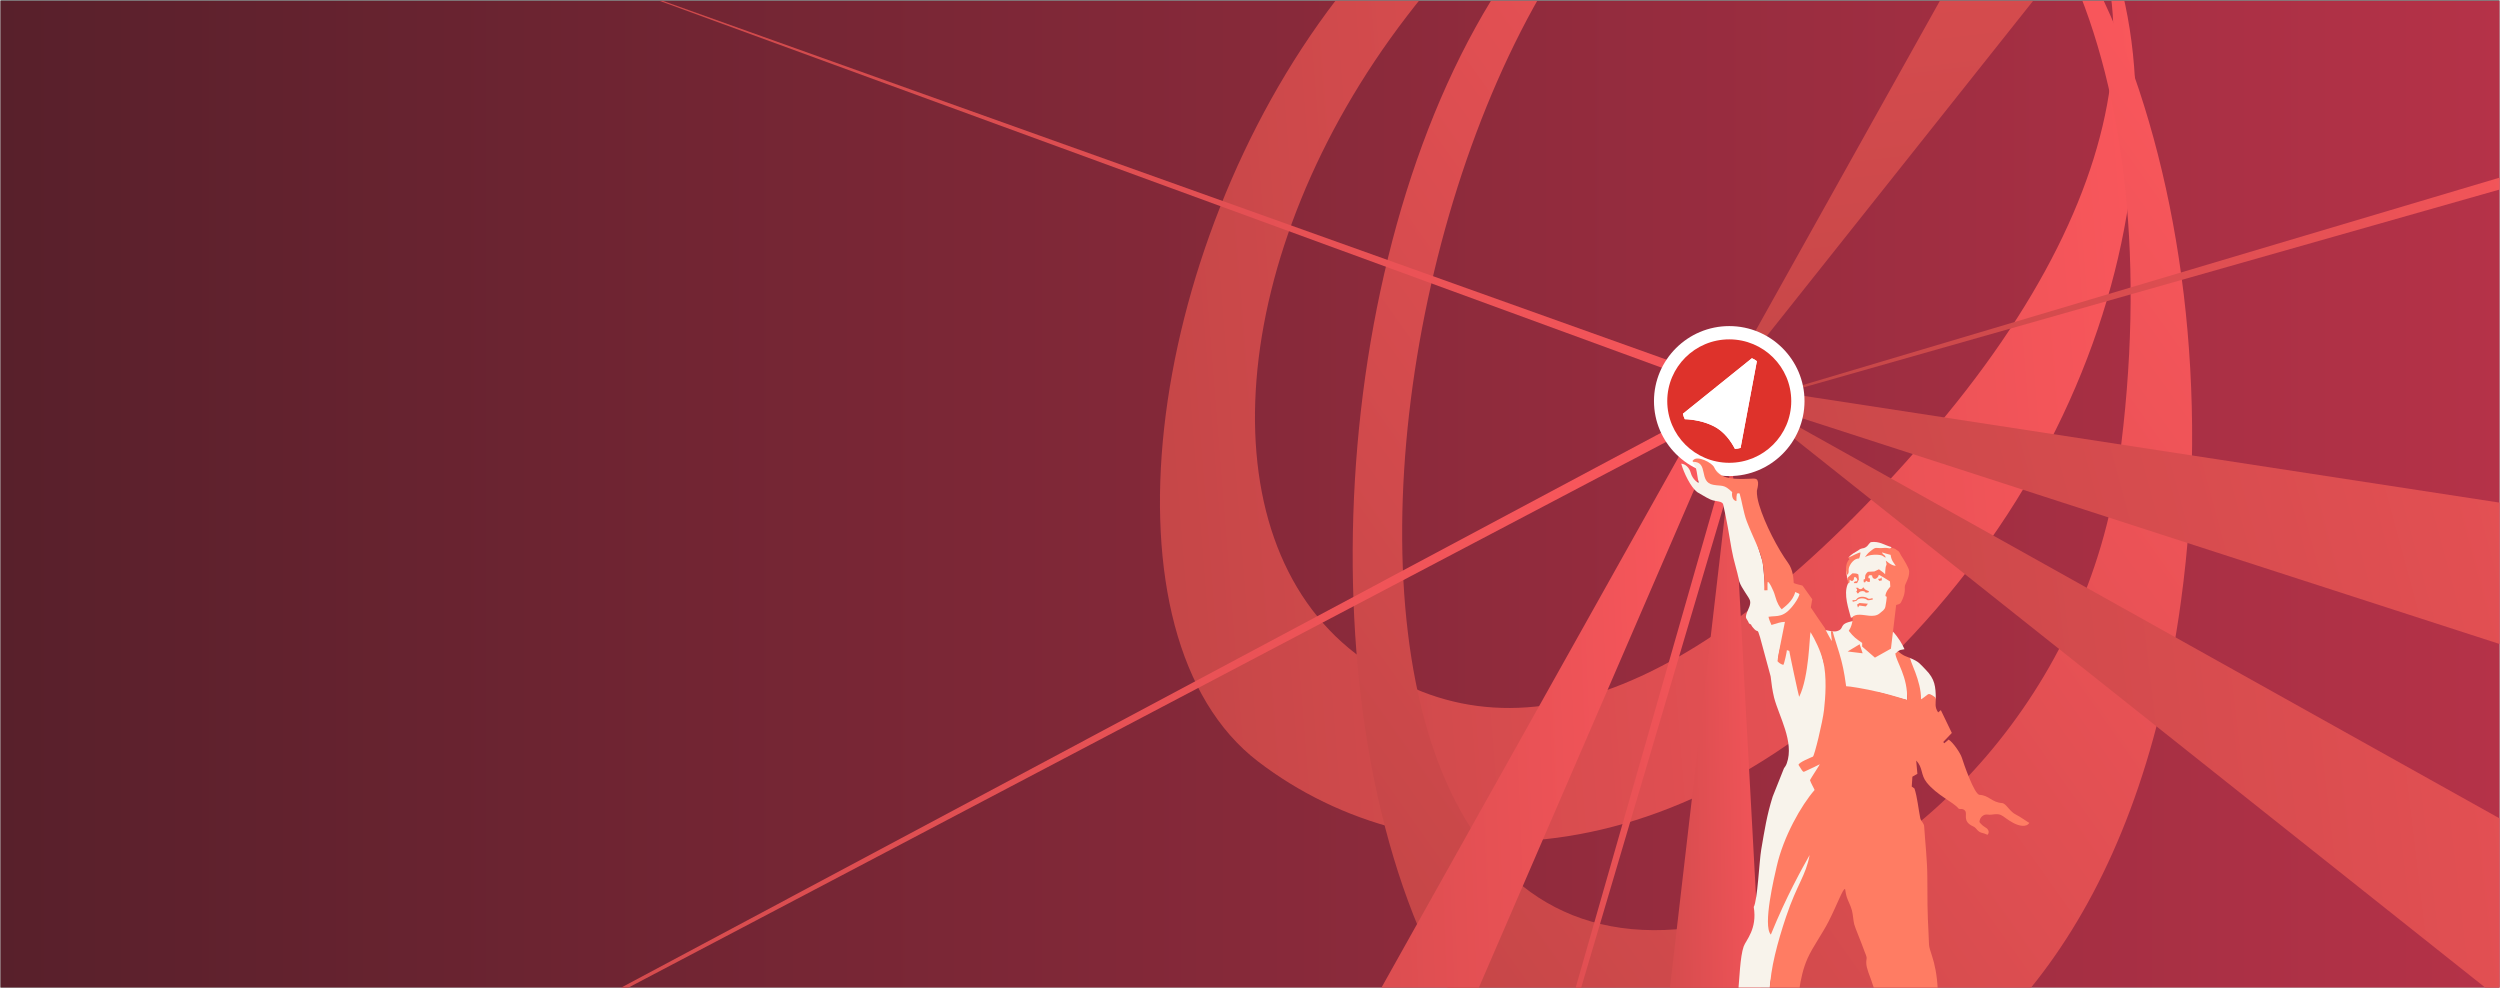
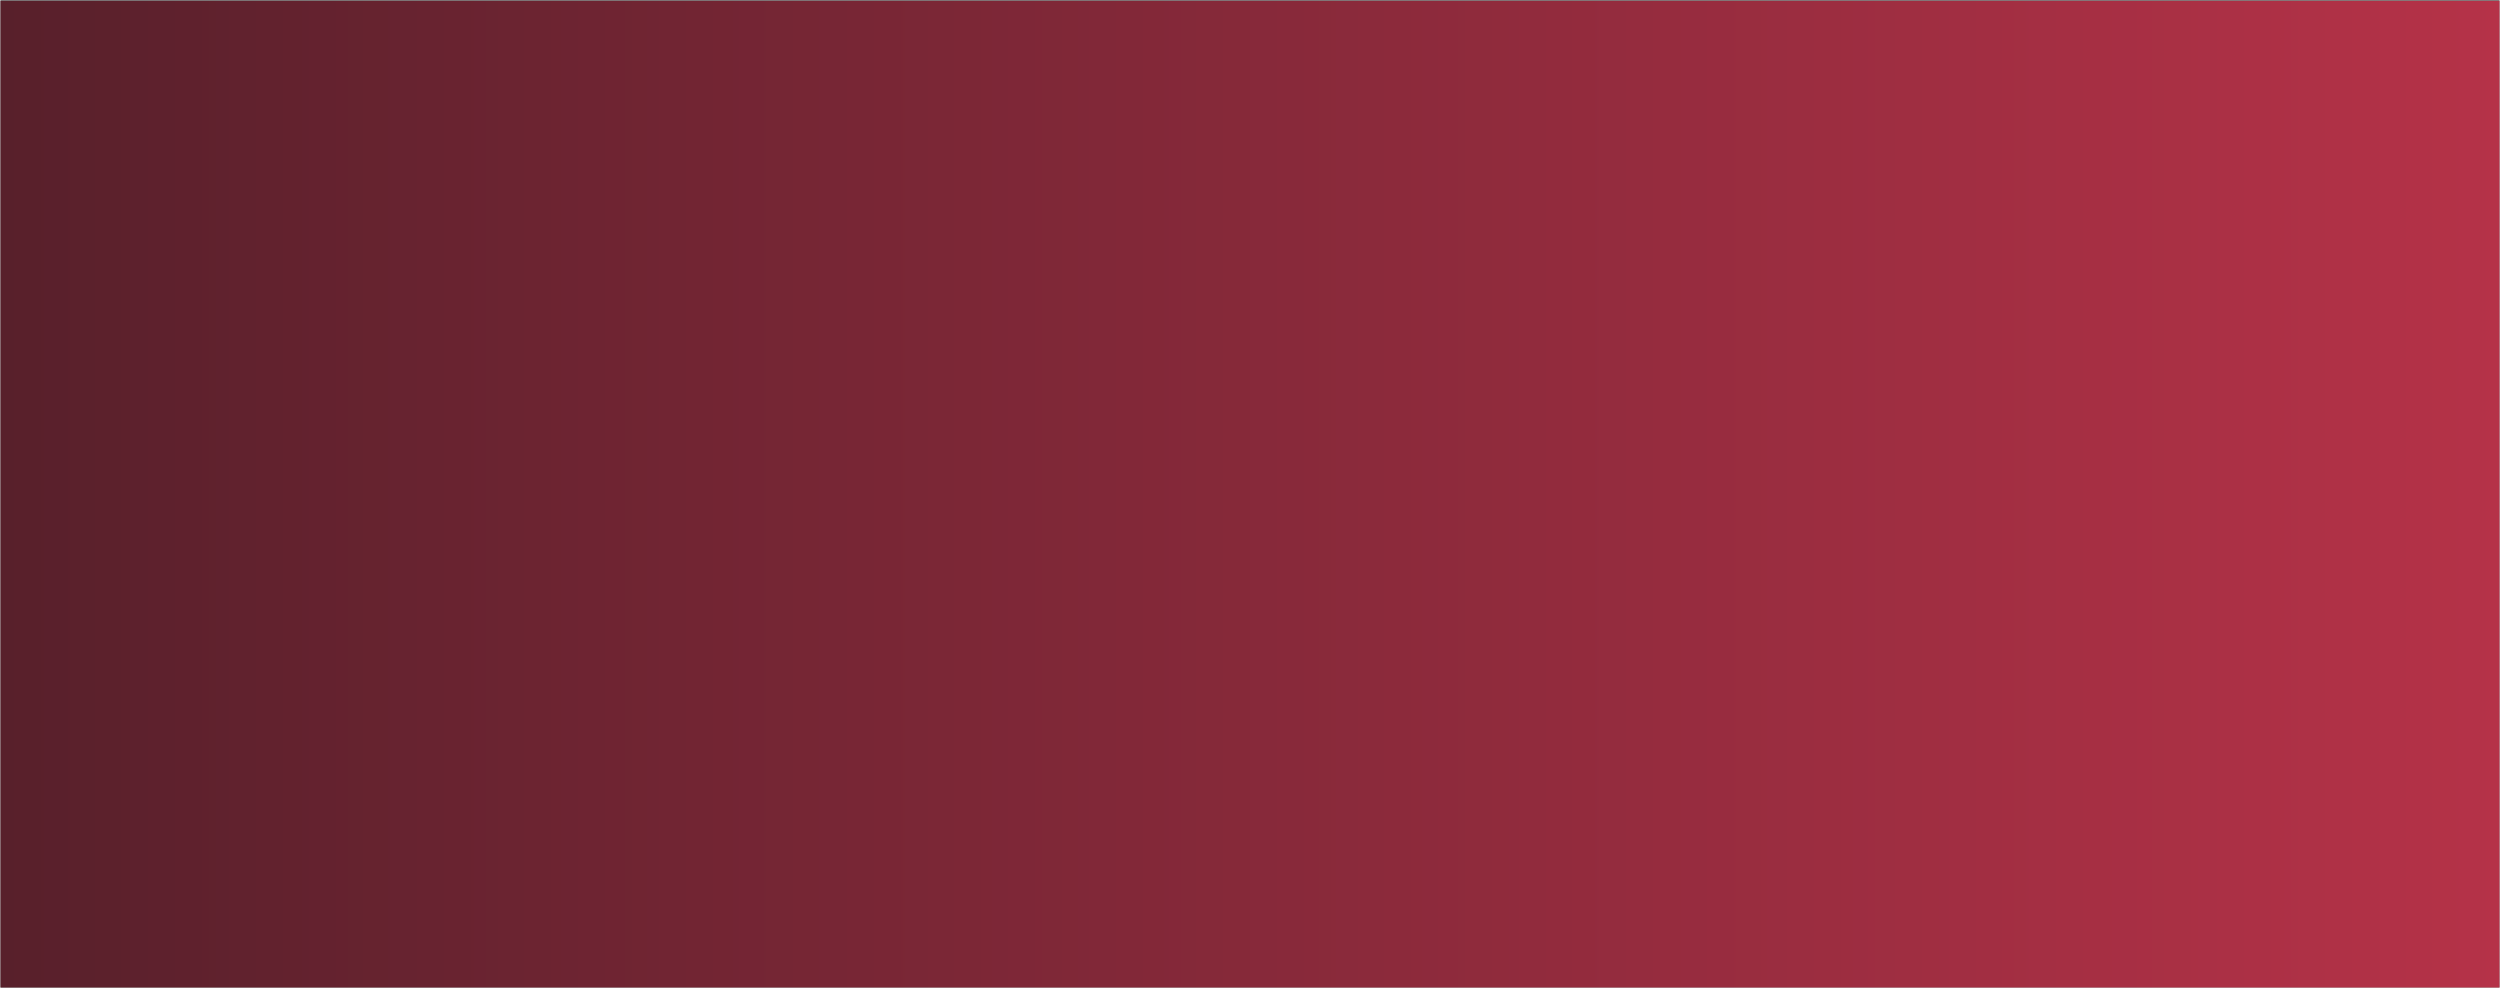
<svg xmlns="http://www.w3.org/2000/svg" xmlns:xlink="http://www.w3.org/1999/xlink" xml:space="preserve" width="2400px" height="948px" version="1.1" style="shape-rendering:geometricPrecision; text-rendering:geometricPrecision; image-rendering:optimizeQuality; fill-rule:evenodd; clip-rule:evenodd" viewBox="0 0 2400 948.36">
  <rect x="0" y="0" width="2400" height="948.36" fill="#808080" stroke="none" />
  <defs>
    <style type="text/css"> .fil16 {fill:none} .fil14 {fill:#F8F3EB} .fil15 {fill:#FF7C63} .fil13 {fill:#DE322B;fill-rule:nonzero} .fil12 {fill:white;fill-rule:nonzero} .fil0 {fill:url(#id1)} .fil7 {fill:url(#id2)} .fil10 {fill:url(#id3)} .fil1 {fill:url(#id4)} .fil5 {fill:url(#id5)} .fil6 {fill:url(#id6)} .fil3 {fill:url(#id7)} .fil4 {fill:url(#id8)} .fil11 {fill:url(#id9)} .fil9 {fill:url(#id10)} .fil8 {fill:url(#id11)} .fil2 {fill:url(#id12)} </style>
    <clipPath id="id0">
-       <path d="M0 0.82l2400 0 0 948.36 -2400 0 0 -948.36z" />
-     </clipPath>
+       </clipPath>
    <linearGradient id="id1" gradientUnits="userSpaceOnUse" x1="0" y1="475" x2="2400" y2="475">
      <stop offset="0" style="stop-opacity:1; stop-color:#58202B" />
      <stop offset="1" style="stop-opacity:1; stop-color:#B53248" />
    </linearGradient>
    <linearGradient id="id2" gradientUnits="userSpaceOnUse" x1="1673.7" y1="991.93" x2="2987.9" y2="835.23">
      <stop offset="0" style="stop-opacity:1; stop-color:#C44647" />
      <stop offset="1" style="stop-opacity:1; stop-color:#FA575C" />
    </linearGradient>
    <linearGradient id="id3" gradientUnits="userSpaceOnUse" xlink:href="#id2" x1="1333.31" y1="1043.48" x2="1681.52" y2="1030.45"> </linearGradient>
    <linearGradient id="id4" gradientUnits="userSpaceOnUse" xlink:href="#id2" x1="1076.27" y1="376.64" x2="2089.92" y2="295.58"> </linearGradient>
    <linearGradient id="id5" gradientUnits="userSpaceOnUse" xlink:href="#id2" x1="490.88" y1="322.93" x2="1650.1" y2="37.6"> </linearGradient>
    <linearGradient id="id6" gradientUnits="userSpaceOnUse" xlink:href="#id2" x1="84.04" y1="975.19" x2="1656.3" y2="711.03"> </linearGradient>
    <linearGradient id="id7" gradientUnits="userSpaceOnUse" xlink:href="#id2" x1="1659.18" y1="792.6" x2="2998.27" y2="430.78"> </linearGradient>
    <linearGradient id="id8" gradientUnits="userSpaceOnUse" xlink:href="#id2" x1="1732.54" y1="385.19" x2="2512.29" y2="150.12"> </linearGradient>
    <linearGradient id="id9" gradientUnits="userSpaceOnUse" xlink:href="#id2" x1="1547.07" y1="953.52" x2="1720.3" y2="950.89"> </linearGradient>
    <linearGradient id="id10" gradientUnits="userSpaceOnUse" xlink:href="#id2" x1="1072.56" y1="1126.01" x2="1663.53" y2="1102.94"> </linearGradient>
    <linearGradient id="id11" gradientUnits="userSpaceOnUse" xlink:href="#id2" x1="2267.02" y1="371.74" x2="2110.32" y2="-942.47"> </linearGradient>
    <linearGradient id="id12" gradientUnits="userSpaceOnUse" xlink:href="#id2" x1="1265.01" y1="831.11" x2="2185.83" y2="178.08"> </linearGradient>
  </defs>
  <g id="Слой_x0020_1">
    <polygon class="fil0" points="0,0.82 2400,0.82 2400,949.18 0,949.18 " />
    <g style="clip-path:url(#id0)">
      <g id="_1825107950000">
        <path id="_1" class="fil1" d="M1934.39 -176.06c173.86,130.75 155.94,493.68 -75.3,760.89 -231.23,267.2 -495.41,265.9 -651.38,146.46 -155.96,-119.45 -109.52,-490.51 75.15,-731.63 184.67,-241.12 477.66,-306.48 651.53,-175.72zm-14.08 -7.29c162.93,122.52 146.13,354.09 -70.56,604.48 -216.69,250.4 -402.01,318.64 -548.16,206.71 -146.16,-111.93 -124.35,-385.85 48.7,-611.8 173.05,-225.95 407.09,-321.92 570.02,-199.39z" />
        <path class="fil2" d="M1764.88 -213.98c219.07,-3.36 384.41,387.08 329.2,791.36 -41.46,303.57 -183.96,454.66 -336.07,511.54 -617.16,230.81 -610.16,-1293.42 6.87,-1302.9zm-15.97 3.26c205.29,-3.16 337.32,275.69 285.57,654.54 -30.17,220.94 -191.01,386.51 -352.89,434.72 -548.56,163.36 -350.68,-1082.84 67.32,-1089.26z" />
        <polygon class="fil3" points="2987.3,808.53 2871.84,555.1 1669.35,370.6 1667.34,381.33 " />
        <polygon class="fil4" points="2512.29,150.12 2503.79,139.73 1730.88,369.78 1731.35,372.09 " />
-         <polygon class="fil5" points="1628.22,365.15 504.57,-46.19 1634,357.56 " />
        <polygon class="fil6" points="1611.15,406.88 1610.95,418.43 126.02,1199.28 " />
        <polygon class="fil7" points="2863.1,1327.35 2941.72,1088.54 1721.26,406.79 1717.27,416.86 " />
        <polygon class="fil8" points="2602.44,-817.67 2363.64,-896.29 1681.88,324.17 1691.95,328.17 " />
        <polygon class="fil9" points="1105.4,1675.65 1095.61,1360.33 1618.2,427.15 1639.33,440.69 " />
        <polygon class="fil10" points="1661.4,463.76 1351.74,1510.9 1653.48,456.93 " />
-         <polygon class="fil11" points="1553.93,1373.63 1713.1,1359.25 1662.83,436.03 " />
        <g>
          <path id="XMLID_35_" class="fil12" d="M1660.26 457.2c-39.86,0 -72.29,-32.31 -72.29,-72.01 0,-39.72 32.43,-72.03 72.29,-72.03 39.86,0 72.28,32.31 72.28,72.03 0,39.7 -32.42,72.01 -72.28,72.01zm-19.62 -63.5c3.61,1.14 7.35,2.62 11.03,4.53 4.17,2.17 7.83,4.86 11.03,7.79l6.65 -35.42 -28.71 23.1z" />
          <g>
            <path id="XMLID_32_" class="fil13" d="M1660.26 325.91c-32.88,0 -59.54,26.53 -59.54,59.28 0,32.73 26.66,59.27 59.54,59.27 32.87,0 59.54,-26.54 59.54,-59.27 0,-32.75 -26.67,-59.28 -59.54,-59.28l0 0zm10.87 104.27c-2.53,0.67 -2.74,0.66 -5.41,0.9 -3.81,-7.38 -10.23,-16.51 -19.93,-21.54 -9.37,-4.87 -20.47,-6.75 -28.21,-6.96 -1.1,-2.52 -1.16,-2.51 -1.8,-5.24l66.23 -53.29c2.74,1.29 2.35,1.06 4.76,2.84l-15.64 83.29z" />
          </g>
          <path id="XMLID_31_" class="fil12" d="M1671.13 430.18l15.64 -83.29c-2.41,-1.78 -2.02,-1.55 -4.76,-2.84l-66.23 53.29c0.63,2.73 0.7,2.72 1.8,5.24 7.74,0.21 18.85,2.09 28.21,6.96 9.7,5.04 16.11,14.16 19.93,21.54 2.66,-0.24 2.88,-0.23 5.41,-0.9z" />
        </g>
        <g>
          <path class="fil14" d="M1858.65 671.24c-0.17,-11.91 -0.78,-19.02 -9.66,-28.03 -5.93,-6 -6.09,-7.55 -15.58,-11.5 1.26,5.75 3.33,12.76 5.32,18.95 2.57,7.98 -0.24,18.25 1.34,26.04 3.17,1.4 9.84,-8.63 11.3,-9.21 3.98,-1.56 1.79,2.83 7.28,3.75zm-74.67 -142.56c-3.09,2 -6.52,3.38 -9.06,6.66 2.97,3.42 0.75,3.92 0.61,4.75 -0.25,1.53 -1.11,1.97 -3.08,8.56 -0.49,1.66 1.22,3.7 0.78,5.95 1.87,5.28 2.08,3.44 0.81,6.36 -4.29,9.81 1.03,24.43 3.07,32.34 11.8,-4.94 23.94,4.17 32.35,-3.43 3.56,-3.22 5.21,-10.52 4.89,-16.7 -0.44,-8.81 3.59,-8.84 4.82,-16.97 -2.59,-2.52 0.32,-4.74 -7.28,-3.57l1.06 -9.13c1.02,2.45 5.54,0.92 10.07,0.71 -5.79,-11.07 2.21,-8.01 -1.26,-10.08 -2.05,-1.23 -1.84,-3.59 -7.14,-7.34 2.77,-1.13 -0.62,1.37 1.48,-1.33 -6.79,-1.85 -11.61,-5.99 -19.97,-4.79 -2.71,2.24 -2.43,3.59 -5.05,5.02 -3.16,1.73 -3.07,-0.04 -7.1,2.99zm-36.33 77.77c4,4.77 -0.71,-1.13 -2.54,-1.91l16.24 19.33c4.78,13.64 3.67,24.85 5.18,39.74l1.64 0.82c0.2,0.08 0.58,0.26 0.83,0.35l33.57 -0.06c9.49,2.09 19.37,5.56 28.53,7.63 -0.36,-10.12 2.43,-17.9 -0.85,-27.1 -2.58,-7.2 -15.21,-17.46 -5.69,-21.02l3.99 -0.76c-1.9,-4.41 -5.59,-11.04 -11.47,-17.3 -4.16,5.78 -3.17,6.64 -9.46,10.98 -1.89,1.3 -4.22,4.68 -6.08,5.33 -3.71,-3.49 -0.5,-0.36 -4.41,-3.4 -5.46,-4.25 0.05,-2.35 -4.97,-7.2 -11.14,-10.8 -14.23,-1.34 -12.54,-15.54 -15.52,2.84 -7.64,7.1 -15.69,9.72 -5.46,1.77 -13.69,-3.43 -16.28,0.39zm-118.23 -133.88c2.36,1.19 7.35,4.64 12.58,7.05 5.68,2.61 12.14,0.85 12.62,5.75 3.41,14.82 5.29,27.03 7.88,42.01 1.95,11.32 5.32,20.45 7.36,31 2.17,6.67 9.58,15.29 10.35,18.52 0.94,3.9 -1.73,8.02 -2.97,11.43 -2.28,6.29 -0.13,4.99 1.99,10.38 3.44,1.85 1.22,0.73 3.21,3.27 6.17,7.87 4.26,-0.44 7.39,10l10.16 37.51c0.9,8 1.64,13.33 3.33,20.5 4.66,17.89 19.51,42.54 12.22,62.98 -0.9,2.52 -1.68,3.36 -2.74,4.87l-10.85 27.22c-5.67,18.13 -7.7,31.78 -11,50.92 -1.84,10.65 -3.58,48.85 -7.17,55 3.55,21.27 -7.52,31.85 -9.7,38.02 -3.43,9.67 -4.09,31.68 -5.21,43.21l30.43 -0.84c-2.11,-16.85 19.7,-52.61 24.81,-68.78l36.56 -108.28c3.26,-5.73 9,-11.72 10.6,-14.7 -2.25,-5.16 -5.53,-7.35 -2.53,-13.02l5.53 -7.92c1.43,-2.36 -0.61,2.14 1.38,-2.98l-16.1 6.97c-1.03,-4.39 -1.75,-3.04 -3.37,-7.11 13.63,-10.43 12.97,-1.18 18.45,-23.5 5.22,-21.26 -18.16,-55.97 -23.98,-77.09 -2,-7.24 -5.99,-29 -10.08,-32.7 -3.11,7.93 -9.12,-0.08 -9.99,37.02 -0.47,4.3 -1.96,13.96 -3.64,17.11 -4.31,-11.8 -1.93,-20.83 -3.36,-34.28l-7.01 -3.58c-3,4.4 -3.35,9.37 -5.9,13.22 -4.13,-1.29 -4.14,3.81 -3.27,-1.29 1.7,-9.92 7.12,-26.08 7.74,-36.96l-13.53 4.34c-2.37,-2.17 -0.66,-1.9 -1.3,-4.58 8.12,-1.53 12.56,-0.48 17.58,-6.94 3.38,-4.35 14.37,-10.6 12.62,-15.54 -1.18,-0.16 -7.55,-4.88 -8.45,-4.02 -3.61,3.46 -4.35,14.5 -11.64,15.32 -4.4,-4.63 -1.62,-13.68 -5.08,-20.61 -0.72,-1.44 -7.83,-4.04 -8.79,-5.28l-1.58 10.38c-0.44,-0.8 -1.69,-22.26 -2.86,-27.6l-22.63 -74c-16.98,7.06 -3.68,-8 -38.06,-22.7 -1.96,-0.84 -4.08,1.35 -6.36,0.5 0.89,3.16 2.36,3.97 3.25,7.13 1.05,3.74 1.54,9.85 2.6,13.59 -0.44,0.56 -5.95,-3.02 -7.65,-9.43 -1.26,-4.8 -4.95,-8.41 -9.13,-8.8 2.41,8.81 9.25,22.76 15.29,27.31z" />
          <path class="fil15" d="M1625.55 442.09c-0.04,-0.04 -1.09,0.51 0,1.41 15.33,0 4.91,19.49 19.33,22.09 8.68,1.57 10.12,-0.81 18.22,7.09 -0.69,3.08 0.19,7.62 3.7,8.51 0.9,0.23 -0.16,-2.68 0.88,-7.17 1.27,-0.03 1.04,-0.61 2.52,-0.1 2.11,6.97 3.76,18.55 6.82,26.59 5.81,15.32 13.39,28.45 15.39,40.21 2.27,13.27 1.27,25.84 1.46,26.03 0.38,0.4 1.26,0.04 3.12,0.09 -0.05,-4.75 -0.05,-7.49 0.15,-7.84 0.81,-1.44 5.57,7.3 7.27,13.75 1.71,6.45 4.49,10.77 6.23,12.41 2.54,-2.31 10.72,-7.54 12.96,-16.59 1.21,0.63 2.95,1.08 4.08,1.95 -0.27,1.79 -1.85,5.03 -4.5,8.77 -10.45,14.84 -16.81,11.66 -25.24,13.04 0.34,2.02 1.57,5.07 2.84,7.87 5.65,-1.58 8.4,-2.91 12.93,-2.99 -2.52,13.48 -6.18,29.62 -7.14,37.77 1.34,1.56 2.78,2.69 5.56,3.56 0.91,-0.56 3.47,-12.9 3.47,-14.18 1.39,0.64 1.57,0.4 2.29,0.68 -0.03,1.07 8.93,42.97 9.49,44.19 9.6,-19.13 9.9,-58.86 10.93,-62.16 4.36,7.1 9.6,17.92 12.03,27.51 3.84,15.15 2.23,35.54 0.93,47.16 -1.31,11.62 -9.2,44.14 -10.68,44.91 -0.2,0.11 -15.02,5.99 -13.7,8.11 2.77,4.41 3.74,6.34 4.91,6.45 1.35,-0.34 2.03,-0.98 10.4,-4.76 2.59,-1.17 4.49,-2.34 4.86,-2.44 0.63,-0.18 -7.66,12.06 -9.28,15.19 0.75,2.73 3.79,7.65 4.42,9.5 -12.82,14.67 -29.94,44.82 -36.37,73.32 -2.08,9.16 -13.68,56.97 -5.64,65.53 14.99,-36.86 29.97,-63.45 37.25,-76.38 -3.84,20.39 -11.87,27.29 -22.62,59.21 -8.11,24.1 -15.33,50.83 -15.53,70.39 4.75,0.1 9.61,0.03 14.37,0.03l13.74 0c1.49,-10.25 3.71,-20.68 8.07,-30.45 4.89,-10.98 13.99,-23.28 20.1,-35.26 8.49,-16.66 13.68,-31.58 15.83,-31.37 0.36,0 0.42,3.78 1.69,7.78 1.23,3.87 3.67,7.89 4.97,12.86 1.19,4.58 1.16,9.1 2.18,13.2 0.93,3.71 6.85,17.48 8.86,23.36 1.71,5.01 3.44,7.58 3.03,9.93 -0.97,5.59 0.32,9.46 3.98,19.1 0.53,1.38 3.77,11.67 4.34,11.67 6.63,0 57.96,0.46 60.06,-0.21 -0.62,-15.38 -3.16,-26.05 -5.34,-32.69 -4.2,-12.81 -2.74,-9.18 -3.56,-23.03 -1.09,-18.35 -1.12,-34.89 -1.14,-53.02 -0.02,-16.26 -2.07,-33.75 -3.06,-49.3 -0.18,-2.8 -3.19,-4.92 -3.74,-7.68 -1.86,-9.37 -2.72,-19.57 -5.55,-28.43l-2.62 -1.88 0.62 -9.46 4.8 -2.78 -1.15 -12.71c6.69,6.85 4.11,13.53 10.03,20.96 9.9,12.43 25.67,18.87 30.71,25.17 0.8,1 3.99,-0.77 6.24,2.11 2.64,3.38 -3.17,10.03 7.77,14.99 3.86,1.75 3.68,5.36 9.3,6.42 2.5,0.48 4.71,2.47 4.99,1 1.7,-3.04 -0.58,-5.49 -3.4,-7 -1.82,-0.97 -4.82,-4.21 -4.88,-4.66 0.19,-4.65 4.13,-7.77 7.95,-7.13 4.41,0.74 8.04,-1.53 12.56,0.38 2.75,1.15 6.42,4.76 12.05,7.69 5.39,2.81 12.45,4.47 15.33,-0.08 -1.03,-0.42 -9.02,-6.13 -12.59,-7.81 -6.46,-3.05 -9.62,-10.97 -13.6,-11.22 -9.72,-0.63 -12.64,-7.51 -21.55,-7.89 -5.14,-0.22 -15.32,-30.17 -17.1,-35.8 -1.39,-4.4 -8.6,-14.88 -12.63,-17.27l-4.25 3.54 -0.95 -1.25 8.25 -8.69 -10.55 -21.89c-0.86,0.72 -1.73,1.43 -2.6,2.15 -3.49,-5.15 -2.3,-8.76 -2.16,-13.77 -0.46,-0.8 -5.99,-4.78 -7.63,-3.57 -0.69,0.51 -6.34,4.97 -6.61,4.75 0.07,-18.34 -11.23,-37.03 -10.3,-39.51 -3.44,-1.58 -6.58,-1.9 -11.54,-6.41l-2.84 1.86c0.49,7.64 12.28,22.36 11.26,44.79 0.4,0.11 -12.75,-4.25 -26.61,-7.57 -14.08,-3.37 -28.91,-5.71 -31.92,-5.68 -2.01,-15.13 -3.85,-21.59 -4.77,-25.38 -1.85,-7.64 -7.46,-23.33 -8.03,-27.25l-1.83 -0.36c0.16,4.1 1.02,8.89 0.86,9.58 -0.62,-0.65 -5.88,-10.3 -6.76,-12.57 -5.67,-8.27 -6.77,-9.65 -13.41,-19.67l1.4 -7.93 -9.19 -12.85c-0.49,-0.69 -6.17,-1.3 -8.59,-2.75 -0.33,-4.1 -0.49,-12.41 -5.42,-19.22 -9.66,-13.34 -22.31,-37.25 -27.86,-55.97 -1.46,-4.94 -2.27,-9.5 -2.11,-13.4 0.01,-0.06 1.47,-5.31 1.12,-7.85 -0.75,-5.4 -3.46,-3.45 -14.23,-3.45 -9.95,0 -23.01,-0.18 -27.85,-11.04 -2.06,-4.64 -16.64,-11.96 -20.28,-6.84zm148.41 183.56l11.52 -6.93 2.88 8.68 -14.4 -1.75zm54.86 -61.87c0.45,5.8 -1.38,10.53 -3.58,14.61 -1.24,2.3 -3.1,1.85 -4.7,2.66l-5 41.89 -15.39 8.63 -12.25 -10.63 0 -3.5c-5.91,-4.07 -8.01,-5.45 -12.88,-11.63 2.41,-3.44 3.38,-7.44 3.88,-11.63 -1.72,-2.25 2.62,-3.47 4.2,-3.7 6.82,-0.99 16.01,3.74 21.98,-1.74 1.85,-1.7 4.37,-2.86 5.09,-5.98 0.36,-1.56 1.66,-9.71 1.18,-9.78 -0.24,-0.03 -1.14,-0.41 -1.13,-0.63 0.2,-3.93 3.39,-7.51 4.69,-8.92l-0.33 -5.08c-0.37,-0.11 -10.68,-6.98 -10.77,-6.1 -0.17,1.68 -2.2,3.73 -3.64,3.66 -0.87,-0.04 -2.41,-0.28 -2.76,-3.24 -0.76,-0.3 -3.93,-1.14 -3.49,2.4 0.03,0.28 0.63,0.37 1.45,0.41 0,0.03 -0.07,3.36 -0.17,3.37 -2.41,0.33 -2.94,-1.01 -3.5,-1.08 -0.24,-0.03 -0.37,0.63 -0.78,1.31 -0.57,0.14 -1.43,0.42 -1.49,-0.06 -0.05,-0.44 -0.3,-1.8 -0.05,-2.48 0.2,-0.52 0.81,-0.07 1.09,-0.27 0.23,-0.16 0.18,-1.03 0.18,-1.09 0,-0.87 0.08,-1.77 0.25,-2.61 0.21,-1 1.96,-3.42 2.92,-3.47l5.72 -0.28 4.47 -2.08c2.95,2.43 4.57,3.06 5.89,4.79 0.17,0.22 -0.08,-6.68 1.25,-8.91 0.53,-0.88 -0.58,-3.51 -0.58,-4.2 0,-0.2 5.18,4.95 9.55,4.95 -1.7,-2.82 -4.13,-4.6 -4.91,-10.5 -0.01,-0.01 -2.24,-0.62 -4.26,-1.14 -2.45,-0.62 -5.9,-2.47 -2.69,0.72 0.86,0.86 2.26,1.19 1.96,3.2 -0.27,-0.13 -1.84,-1.48 -3.23,-2.12 -1.81,-0.85 -7.01,-1.06 -10.67,-0.46 -3.66,0.61 -5.8,2.03 -5.8,2.03 3.25,-4.24 2.87,-3.88 7.24,-7.27 3.18,-2.46 4.26,-1.37 7.92,-1.44 4.93,-0.1 3.06,-0.65 8.68,0.25 1.31,0.2 2.07,-0.58 3.27,-0.23 2.32,0.66 3.27,1.75 3.58,1.9 2.75,1.32 2.51,2.68 4.08,5.13 2.56,3.96 7.65,12.12 7.75,15.24 0.22,6.97 -4.44,12.31 -4.22,15.1zm-42.51 -32.92c0.01,0.8 -0.95,5.51 -1.53,5.5 -4.23,-0.09 -7.94,4.37 -9.43,8.36 -0.87,2.32 -0.09,4.33 -0.61,5.62 -0.57,1.43 -1.28,1.57 -1.82,1.99 -0.24,-1.76 -1.36,-7.86 0.69,-12.3 0.48,-1.04 1.03,-2.18 2.08,-2.76 0.16,-0.09 -1.74,-1.77 -0.76,-1.96 1.58,-0.31 11.35,-5.94 11.38,-4.45zm-6.23 29.18l2.9 -0.05 1.77 -3.4 -0.43 -4.77c-1.37,-1.43 -3.62,-1.02 -5.7,-1.24l-4.92 4.4c0.13,0.49 0.48,5.42 0.58,5.39 0.33,-0.12 1.53,-0.87 1.52,-1.14 -0.01,-0.27 -0.02,-2.74 0.23,-2.47 1.36,1.47 2.63,1.68 3.7,-0.03 0.75,-1.18 -0.71,-2.76 2.02,-2.41 0.02,0 1.75,1.52 1.42,3.02 -0.17,0.73 0.14,1.01 -1.98,1 -0.54,0 -1.69,1.71 -1.11,1.7zm2.18 7.99c0.68,-0.71 1.12,-1.35 0.5,-2.51 -0.12,-0.23 -0.98,-0.92 -1.18,-0.95 0.83,0 1.65,-0.17 2.69,-0.17 -1.19,-0.09 1.32,2.42 3.48,0.94 1.72,-1.18 0.36,-2.4 2.34,0.03 1.3,1.58 3.16,1.71 4.24,2.33 0,0 -0.13,1.23 -0.47,1.23 -1.14,0 -2.47,0.56 -2.82,-0.04 -1,-1.75 -4.73,-1.49 -5.94,-0.18 -1.76,1.91 -1.05,1.9 -2.73,-0.47l-0.11 -0.21zm20.87 -12.12c0.6,-0.17 2.86,0.23 2.97,-1.25 0.1,-1.34 1.13,2.79 0.53,2.77 -0.36,-0.01 -2.37,0.63 -2.44,0.25 0,-0.01 -1.11,-1.76 -1.06,-1.77zm-24.61 20.55c0.4,-0.33 3.01,0.5 3.75,-0.73 2.15,-3.53 8.36,-3.25 11.45,-0.86 0.62,0.48 3.33,-0.07 3.94,-0.54 0.13,0.27 0.63,1.4 0.4,1.44 -1.03,0.21 -4.58,1.1 -5.28,0.46 -2.27,-2.09 -8.2,-2.49 -10.36,0.76l-3.47 0.96c0.01,-0.18 -0.43,-1.49 -0.43,-1.49zm6.83 2.64l8.08 0.69 -1.97 2.61 -6.31 -0.89 -1.28 1.93 -0.85 -2.8 2.33 -1.54z" />
        </g>
      </g>
    </g>
    <polygon class="fil16" points="0,0.82 2400,0.82 2400,949.18 0,949.18 " />
  </g>
</svg>